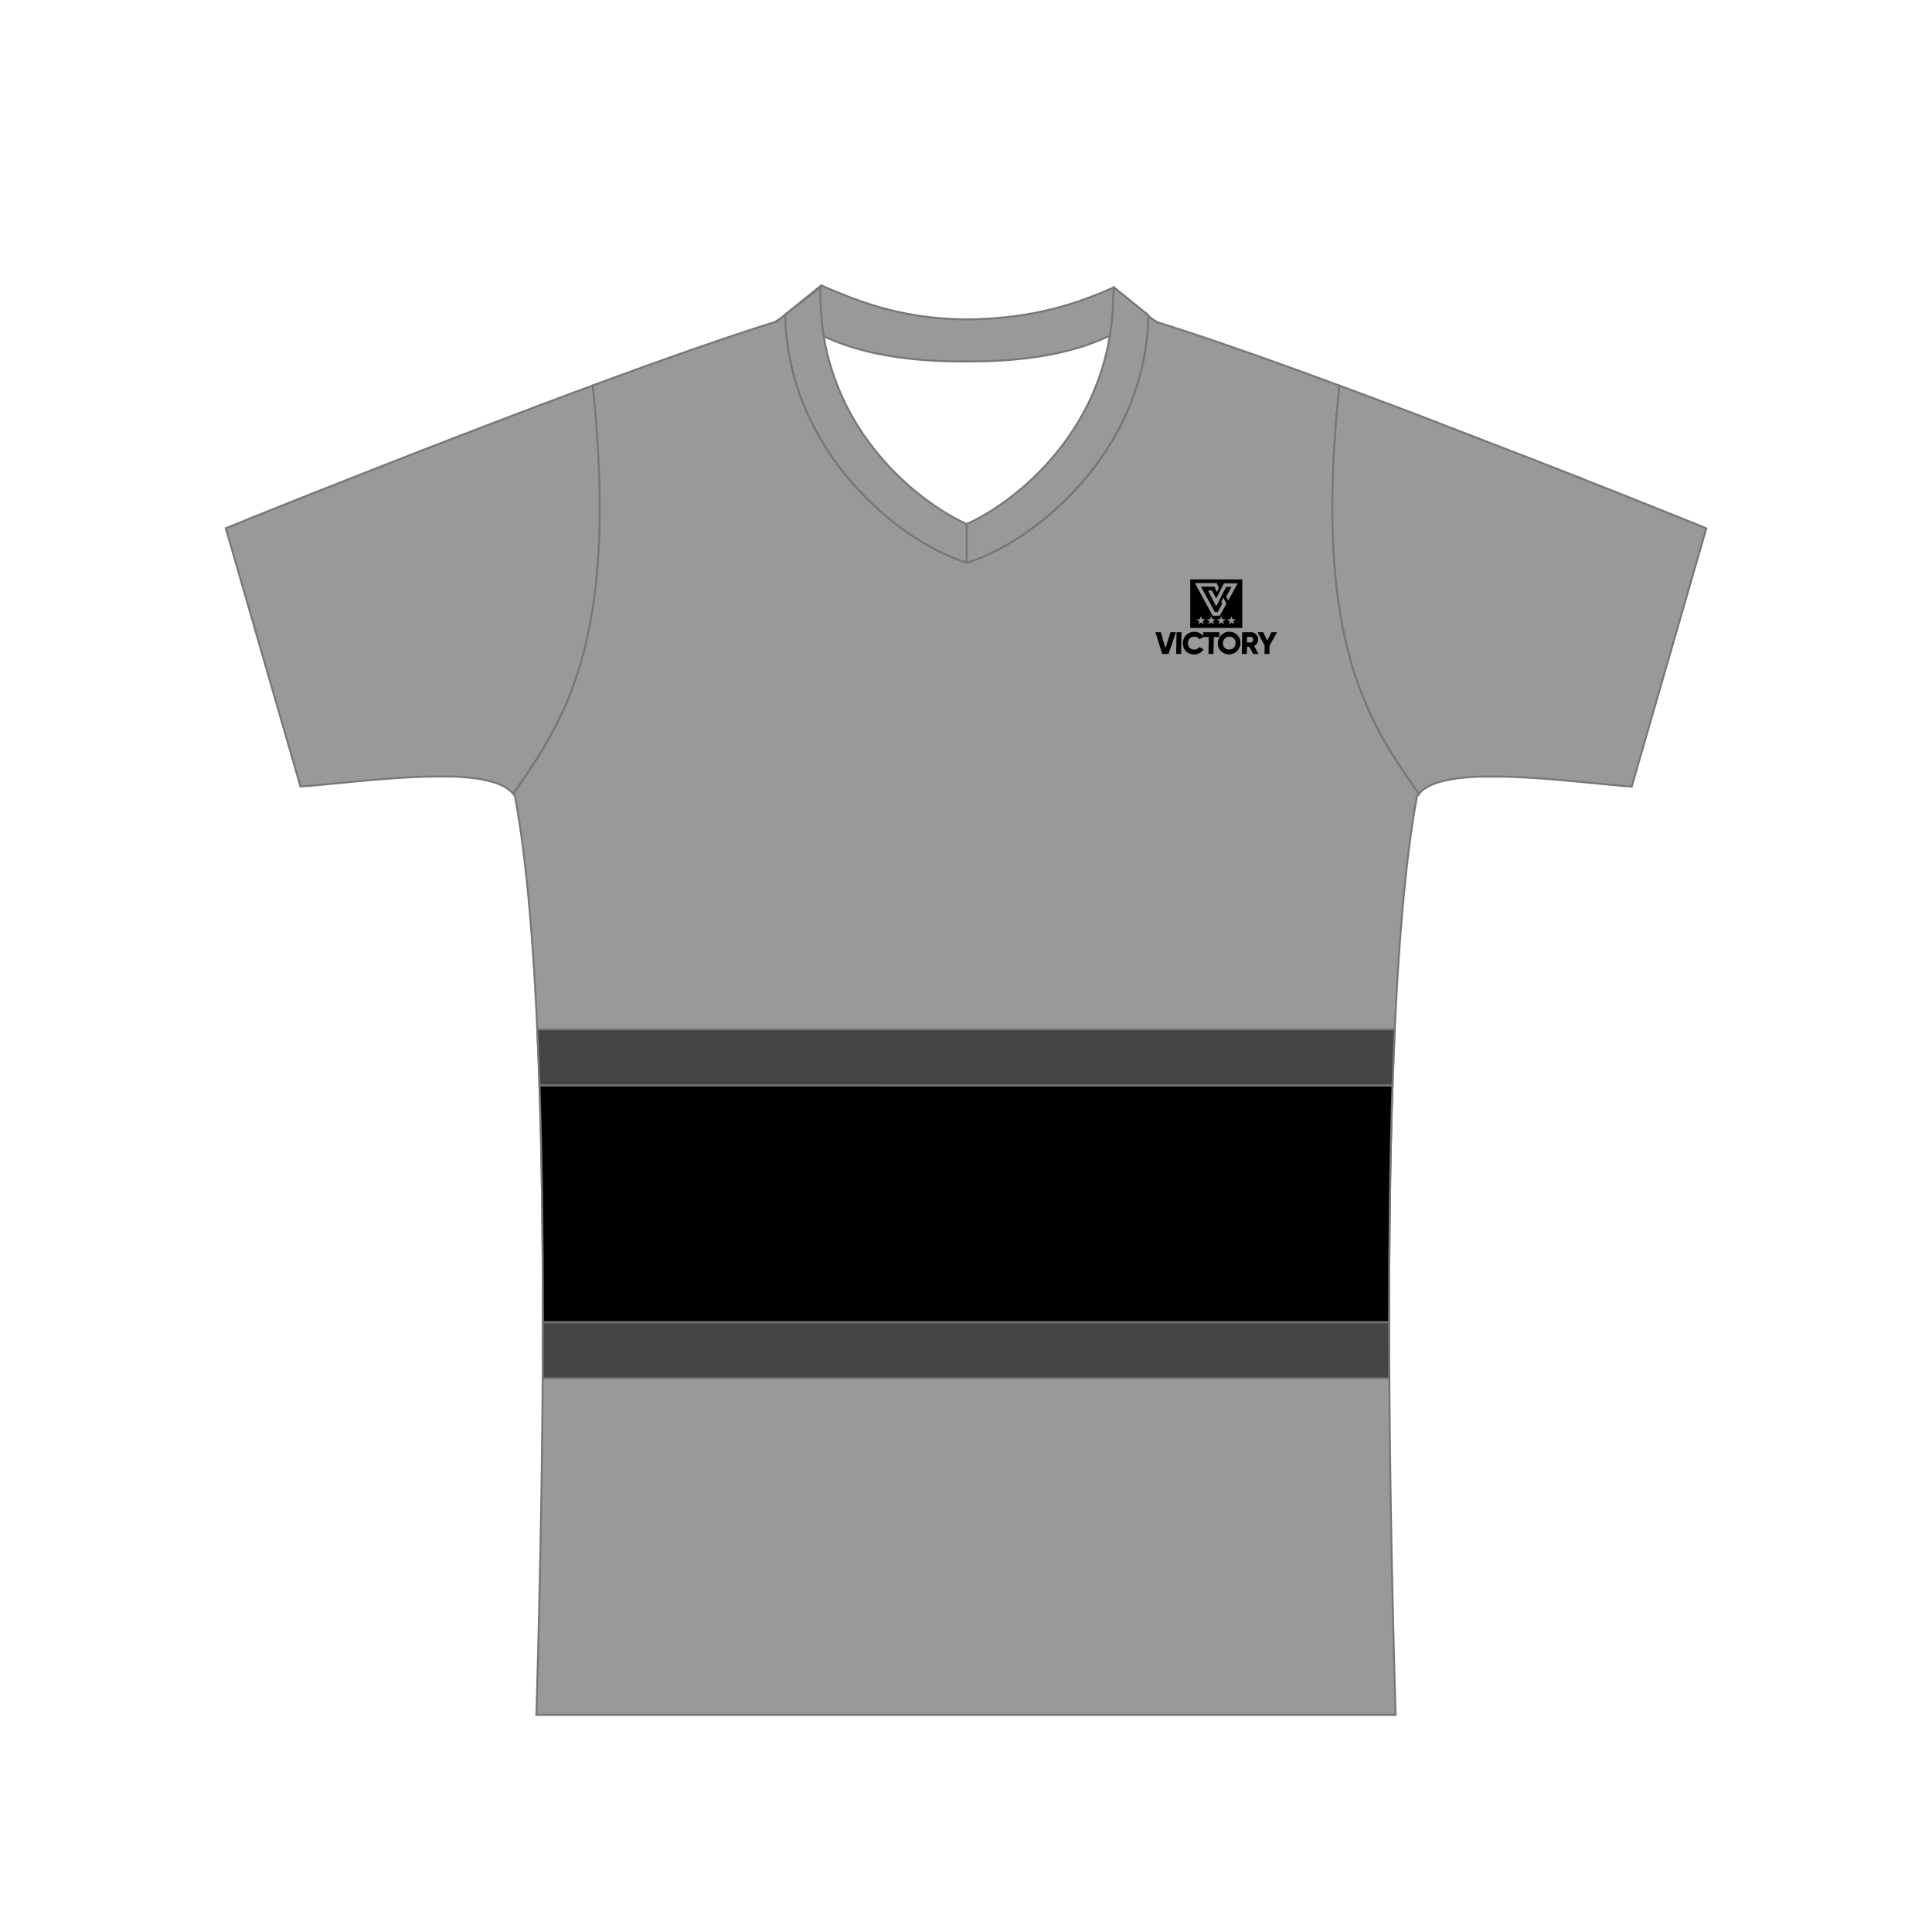
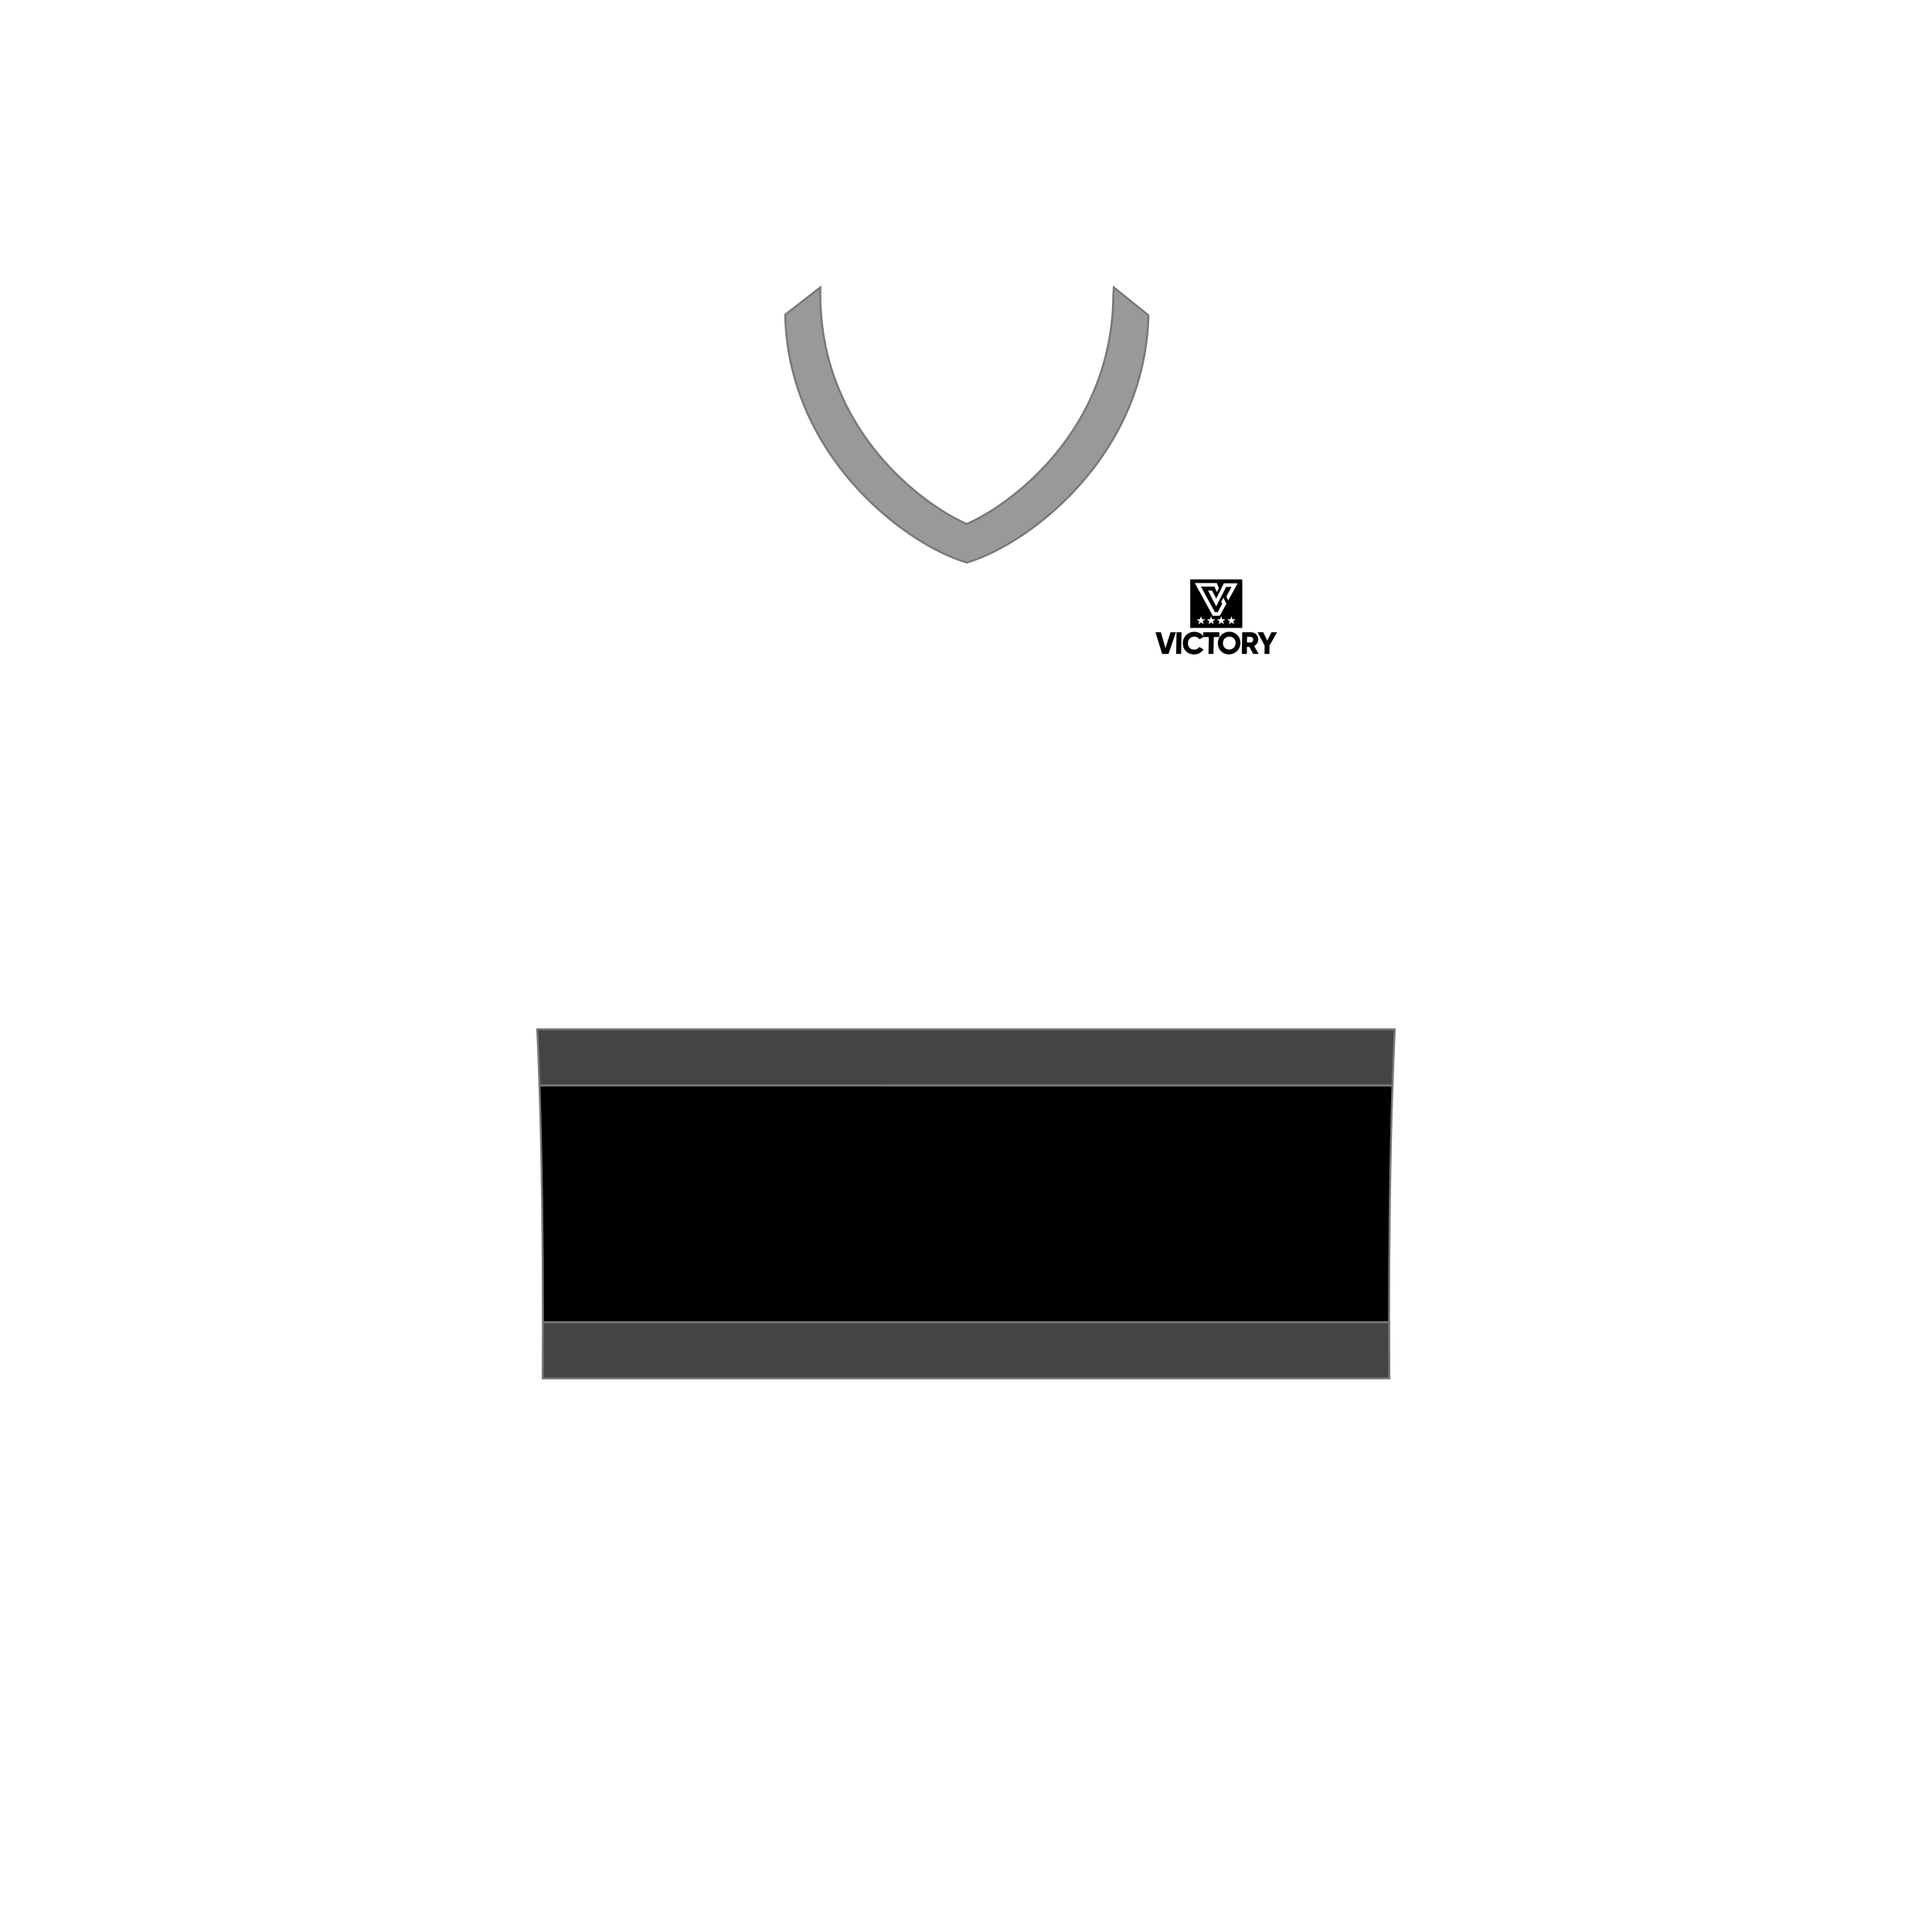
<svg xmlns="http://www.w3.org/2000/svg" viewBox="0 0 1000 1000">
  <g id="Layer_2" data-name="Layer 2">
-     <path d="M733.44,412.15c-17,90.93-16.42,292.76-11.07,475.46H277.63c5.36-182.7,6-384.53-11.07-475.46a11,11,0,0,0-1.47-1.9,3.5,3.5,0,0,1,.27.28.37.37,0,0,1,.38.17c25.15-36.4,55.2-77.66,40.95-211.15,34.67-12.82,68.1-24.64,94.27-32.83a49.56,49.56,0,0,0,5.47-3.83.22.22,0,0,0,0,.14v.73C408.3,235,466.87,280.93,499.85,291l.46.14a.31.31,0,0,0,.19,0L501,291c33-10,91.51-55.64,93.41-126.89l0-.56a38.34,38.34,0,0,0,4.65,3.22c26.17,8.19,59.6,20,94.27,32.83-14.25,133.49,15.8,174.75,41,211.15a.37.37,0,0,1,.38-.17,3.5,3.5,0,0,1,.27-.28A11,11,0,0,0,733.44,412.15Z" fill="#999" stroke="#777" stroke-miterlimit="22.93" />
-     <path d="M265.74,410.7a.37.37,0,0,0-.38-.17,3.5,3.5,0,0,0-.27-.28,9.11,9.11,0,0,0-.83-.81c-.16-.15-.33-.29-.5-.42a12.14,12.14,0,0,0-1.34-1,5.29,5.29,0,0,0-.5-.32,28.7,28.7,0,0,0-6.85-2.93l-.75-.21c-.7-.2-1.42-.38-2.16-.55l-1-.23c-1.41-.3-2.88-.56-4.42-.78-1-.14-1.94-.27-2.95-.38l-1.51-.16c-1.6-.16-3.24-.28-4.94-.38l-1.48-.07-1.67-.07-1.7,0-1.71,0-1.6,0c-2,0-4.09,0-6.18,0l-2.18.05c-3.71.09-7.5.26-11.33.48l-3.28.2c-2.77.19-5.56.39-8.33.61-1.93.15-3.86.32-5.77.48-6.17.54-12.22,1.13-17.92,1.68l-2.92.29c-4.45.43-8.66.82-12.51,1.13-1.07.08-2.13.13-3.23.25L116.87,273.42l.66-.27.56-.23,3.54-1.43.81-.33,3.41-1.37,2.39-1,1.74-.7,1.84-.74,1-.39,6.34-2.54,1.14-.46,2.36-.95.11-.05c.56-.21,1.12-.44,1.69-.67l1.93-.77,1.6-.64,2.33-.93,2.73-1.09,1.4-.56,2.86-1.14a1.45,1.45,0,0,0,.22-.09l4.1-1.63.13-.05,6.2-2.46.1,0,3.11-1.23,1.64-.65,4.31-1.71,2.35-.93,4.78-1.89L203,239.15l6.83-2.67,8.7-3.39,4-1.55,12.18-4.72,8.26-3.18,9.1-3.49,5.72-2.19,2.93-1.12,7.56-2.87,4.55-1.73,8.27-3.12,9.14-3.43,5.91-2.21,10.58-3.93C320.94,333,290.89,374.3,265.74,410.7ZM882.48,273.16l-.79-.32-.71-.29-.82-.33-1.48-.6-1.76-.71-.22-.09-1.11-.45-3.84-1.55-1.41-.57-.33-.13-1.84-.74-1-.39L851,260.51l-8.32-3.32-4.31-1.72-.14-.05-6.2-2.46-.09,0-16.19-6.41a4.52,4.52,0,0,1-.47-.18l-6.93-2.73-7.65-3-10.53-4.12-2.69-1-5.44-2.12-.58-.22-4-1.55-9.34-3.62-11.09-4.28-9-3.45L742.25,218l-2.93-1.12L731.76,214l-4.27-1.62-8.55-3.23-9.14-3.43-5.91-2.21-10.58-3.93c-14.25,133.49,15.8,174.75,41,211.15a.37.37,0,0,1,.38-.17,3.5,3.5,0,0,1,.27-.28,9.11,9.11,0,0,1,.83-.81c.16-.15.33-.29.5-.42a12.14,12.14,0,0,1,1.34-1,5.29,5.29,0,0,1,.5-.32,28.7,28.7,0,0,1,6.85-2.93l.75-.21c.7-.2,1.42-.38,2.16-.55l1-.23c1.41-.3,2.88-.56,4.42-.78,1-.14,1.94-.27,3-.38l1.51-.16c1.6-.16,3.24-.28,4.94-.38l1.48-.07,1.67-.07,1.7,0,1.71,0,1.6,0c2,0,4.09,0,6.18,0l2.18.05c3.71.09,7.5.26,11.33.48l3.28.2c2.77.19,5.56.39,8.33.61,1.93.15,3.86.32,5.77.48,6.17.54,12.22,1.13,17.92,1.68l2.92.29c4.45.43,8.66.82,12.51,1.13,1.07.08,2.13.13,3.23.25l38.61-133.63Z" fill="#999" stroke="#777" stroke-miterlimit="22.93" />
-     <path d="M576.5,148.76c-25.31,11.34-48,16.26-76.4,16.58-28.37-.32-49.64-6.29-75-17.63l-18,14.58c18.49,14.21,44.28,24.94,93,24.81,48.67.13,74.46-10.6,92.95-24.81Z" fill="#999" stroke="#777" stroke-miterlimit="22.93" fill-rule="evenodd" />
    <path d="M594.39,163.34v.16l0,.56C592.47,235.31,533.94,280.94,501,291l-.46.14a.31.31,0,0,1-.19,0l-.46-.14c-33-10-91.55-56-93.44-127.19V163a.22.22,0,0,1,0-.14s0,0,0,0a.18.18,0,0,1,.07-.1l.64-.49.18-.15,2.5-1.93,14.76-11.45,0,4.19c0,2.76.11,5.46.3,8.12a126.37,126.37,0,0,0,1.48,13c9.52,57.18,54.64,88.79,74,97.14,19.42-8.36,64.68-40.05,74.08-97.46A127.43,127.43,0,0,0,575.94,161c.18-2.64.27-5.33.29-8.07l.27-4.19,17.78,14.33A.33.33,0,0,1,594.39,163.34Z" fill="#999" stroke="#777" stroke-miterlimit="22.93" />
-     <line x1="500.41" y1="271.02" x2="500.41" y2="290.95" fill="none" stroke="#777" stroke-miterlimit="22.93" />
  </g>
  <g id="Layer_3" data-name="Layer 3">
    <path d="M615.64,338.27a5.44,5.44,0,0,1-3-3.09,6,6,0,0,1-.4-2.31,6.18,6.18,0,0,1,.48-2.31A5.64,5.64,0,0,1,614,328.7a5.53,5.53,0,0,1,1.87-1.23,6,6,0,0,1,2.35-.45,5.89,5.89,0,0,1,1.94.32,5.4,5.4,0,0,1,1.63.9,4.84,4.84,0,0,1,1,1l0-2h8.35l0,2.48h-2.89l-.16,8.77h-2.57l.15-8.77h-2.8l-2.07,1.19a2.58,2.58,0,0,0-1.05-1,3.29,3.29,0,0,0-1.53-.37,3.74,3.74,0,0,0-1.75.42,3,3,0,0,0-1.15,1.17,3.76,3.76,0,0,0-.44,1.76,3.65,3.65,0,0,0,.38,1.76,2.88,2.88,0,0,0,1.11,1.16,3.67,3.67,0,0,0,2.81.25,3,3,0,0,0,.9-.47,2.55,2.55,0,0,0,.65-.74l2.19,1.28a5,5,0,0,1-1.24,1.38,5.61,5.61,0,0,1-1.67.9,6,6,0,0,1-1.95.33,6.33,6.33,0,0,1-2.34-.45Zm18.19,0a5.65,5.65,0,0,1-3.06-3.09,5.86,5.86,0,0,1-.42-2.31,5.66,5.66,0,0,1,.5-2.31A5.93,5.93,0,0,1,636.3,327a5.71,5.71,0,0,1,2.27.45,5.47,5.47,0,0,1,1.83,1.23,5.59,5.59,0,0,1,1.23,1.86,6.17,6.17,0,0,1,.42,2.31,6.09,6.09,0,0,1-.5,2.31,6.16,6.16,0,0,1-1.29,1.85,6,6,0,0,1-1.88,1.24,6.19,6.19,0,0,1-2.29.45,6,6,0,0,1-2.26-.45Zm-32.3.22-3.47-11.25h2.81l2.35,8.28,2.63-8.28h2.81l-3.86,11.25Zm7.25,0,.19-11.25h2.57l-.19,11.25Zm34,0,.19-11.25h4.5a3.72,3.72,0,0,1,1.5.3,3.78,3.78,0,0,1,1.21.83,3.72,3.72,0,0,1,.81,1.22,3.79,3.79,0,0,1,.27,1.51,3.51,3.51,0,0,1-.28,1.32,3.67,3.67,0,0,1-.75,1.12,3.72,3.72,0,0,1-1.1.82l2.32,4.13h-2.76l-2.06-3.7h-1.22l-.06,3.7Zm11.72,0,.07-4.32-3.65-6.93h2.92l2.06,4.34,2.21-4.34H661l-3.9,6.93-.07,4.32Zm-17-2.52a3.22,3.22,0,0,0,1.05-.68,3.31,3.31,0,0,0,.72-1.06,3.66,3.66,0,0,0,.27-1.36,3.49,3.49,0,0,0-.23-1.37,3,3,0,0,0-1.71-1.74,3.78,3.78,0,0,0-1.28-.24,3.89,3.89,0,0,0-1.29.24,3.45,3.45,0,0,0-1.05.68,3.24,3.24,0,0,0-.71,1.06,3.78,3.78,0,0,0-.05,2.73,2.93,2.93,0,0,0,.68,1.06,3,3,0,0,0,1,.68,3.35,3.35,0,0,0,1.28.24,3.44,3.44,0,0,0,1.29-.24ZM648,332.35a1.36,1.36,0,0,0,.47-.51,1.66,1.66,0,0,0,.19-.74,1.61,1.61,0,0,0-.16-.74,1.29,1.29,0,0,0-.46-.52,1.17,1.17,0,0,0-.64-.19h-1.93l-.05,2.89h1.93a1.13,1.13,0,0,0,.65-.19Zm-25.28-3.1ZM616.07,325V299.89H643V325Zm4.21-1.83,1.36-1,1.38.92-.5-1.59,1.31-1-1.67,0-.57-1.56-.54,1.58-1.66.06,1.34,1-.45,1.6Zm5.25,0,1.37-1,1.37.92-.49-1.59,1.3-1-1.66,0-.58-1.56-.53,1.58-1.66.06,1.33,1-.45,1.6Zm5.26,0,1.36-1,1.38.92L633,321.5l1.3-1-1.67,0-.57-1.56-.54,1.58-1.65.06,1.33,1-.45,1.6Zm5.26,0,1.36-1,1.38.92-.49-1.59,1.3-1-1.67,0-.57-1.56-.54,1.58-1.66.06,1.34,1-.45,1.6Zm-4.68-4.47,3.4-6.19-1.51-3.13-1.13,2.05.48,1.14-2.34,4.27h-1.44l-7.23-13.21h7l1,2.39a.87.87,0,0,0,.28.37h0l1-2-1.07-2.6H618.45l9.28,16.94Zm-1.86-4.83,5.14-10.11h2.81l-2.74,5,1,2.06,4.89-8.89h-7.1l-4,7.89-2.15-4.16h-2.09l4.25,8.25Z" fill-rule="evenodd" />
    <path d="M719.13,713.45q-.09-14.67-.1-29.11H281q0,14.45-.09,29.11Z" fill="#444" stroke="#777" stroke-miterlimit="10" />
    <path d="M278.08,532.75q.65,14.16,1.14,29.11H720.78q.5-14.94,1.14-29.11Z" fill="#444" stroke="#777" stroke-miterlimit="10" />
    <path d="M281,684.34H719c0-43.1.5-84.53,1.75-122.48H279.22C280.48,599.81,281,641.24,281,684.34Z" stroke="#777" stroke-miterlimit="10" fill-rule="evenodd" />
  </g>
</svg>